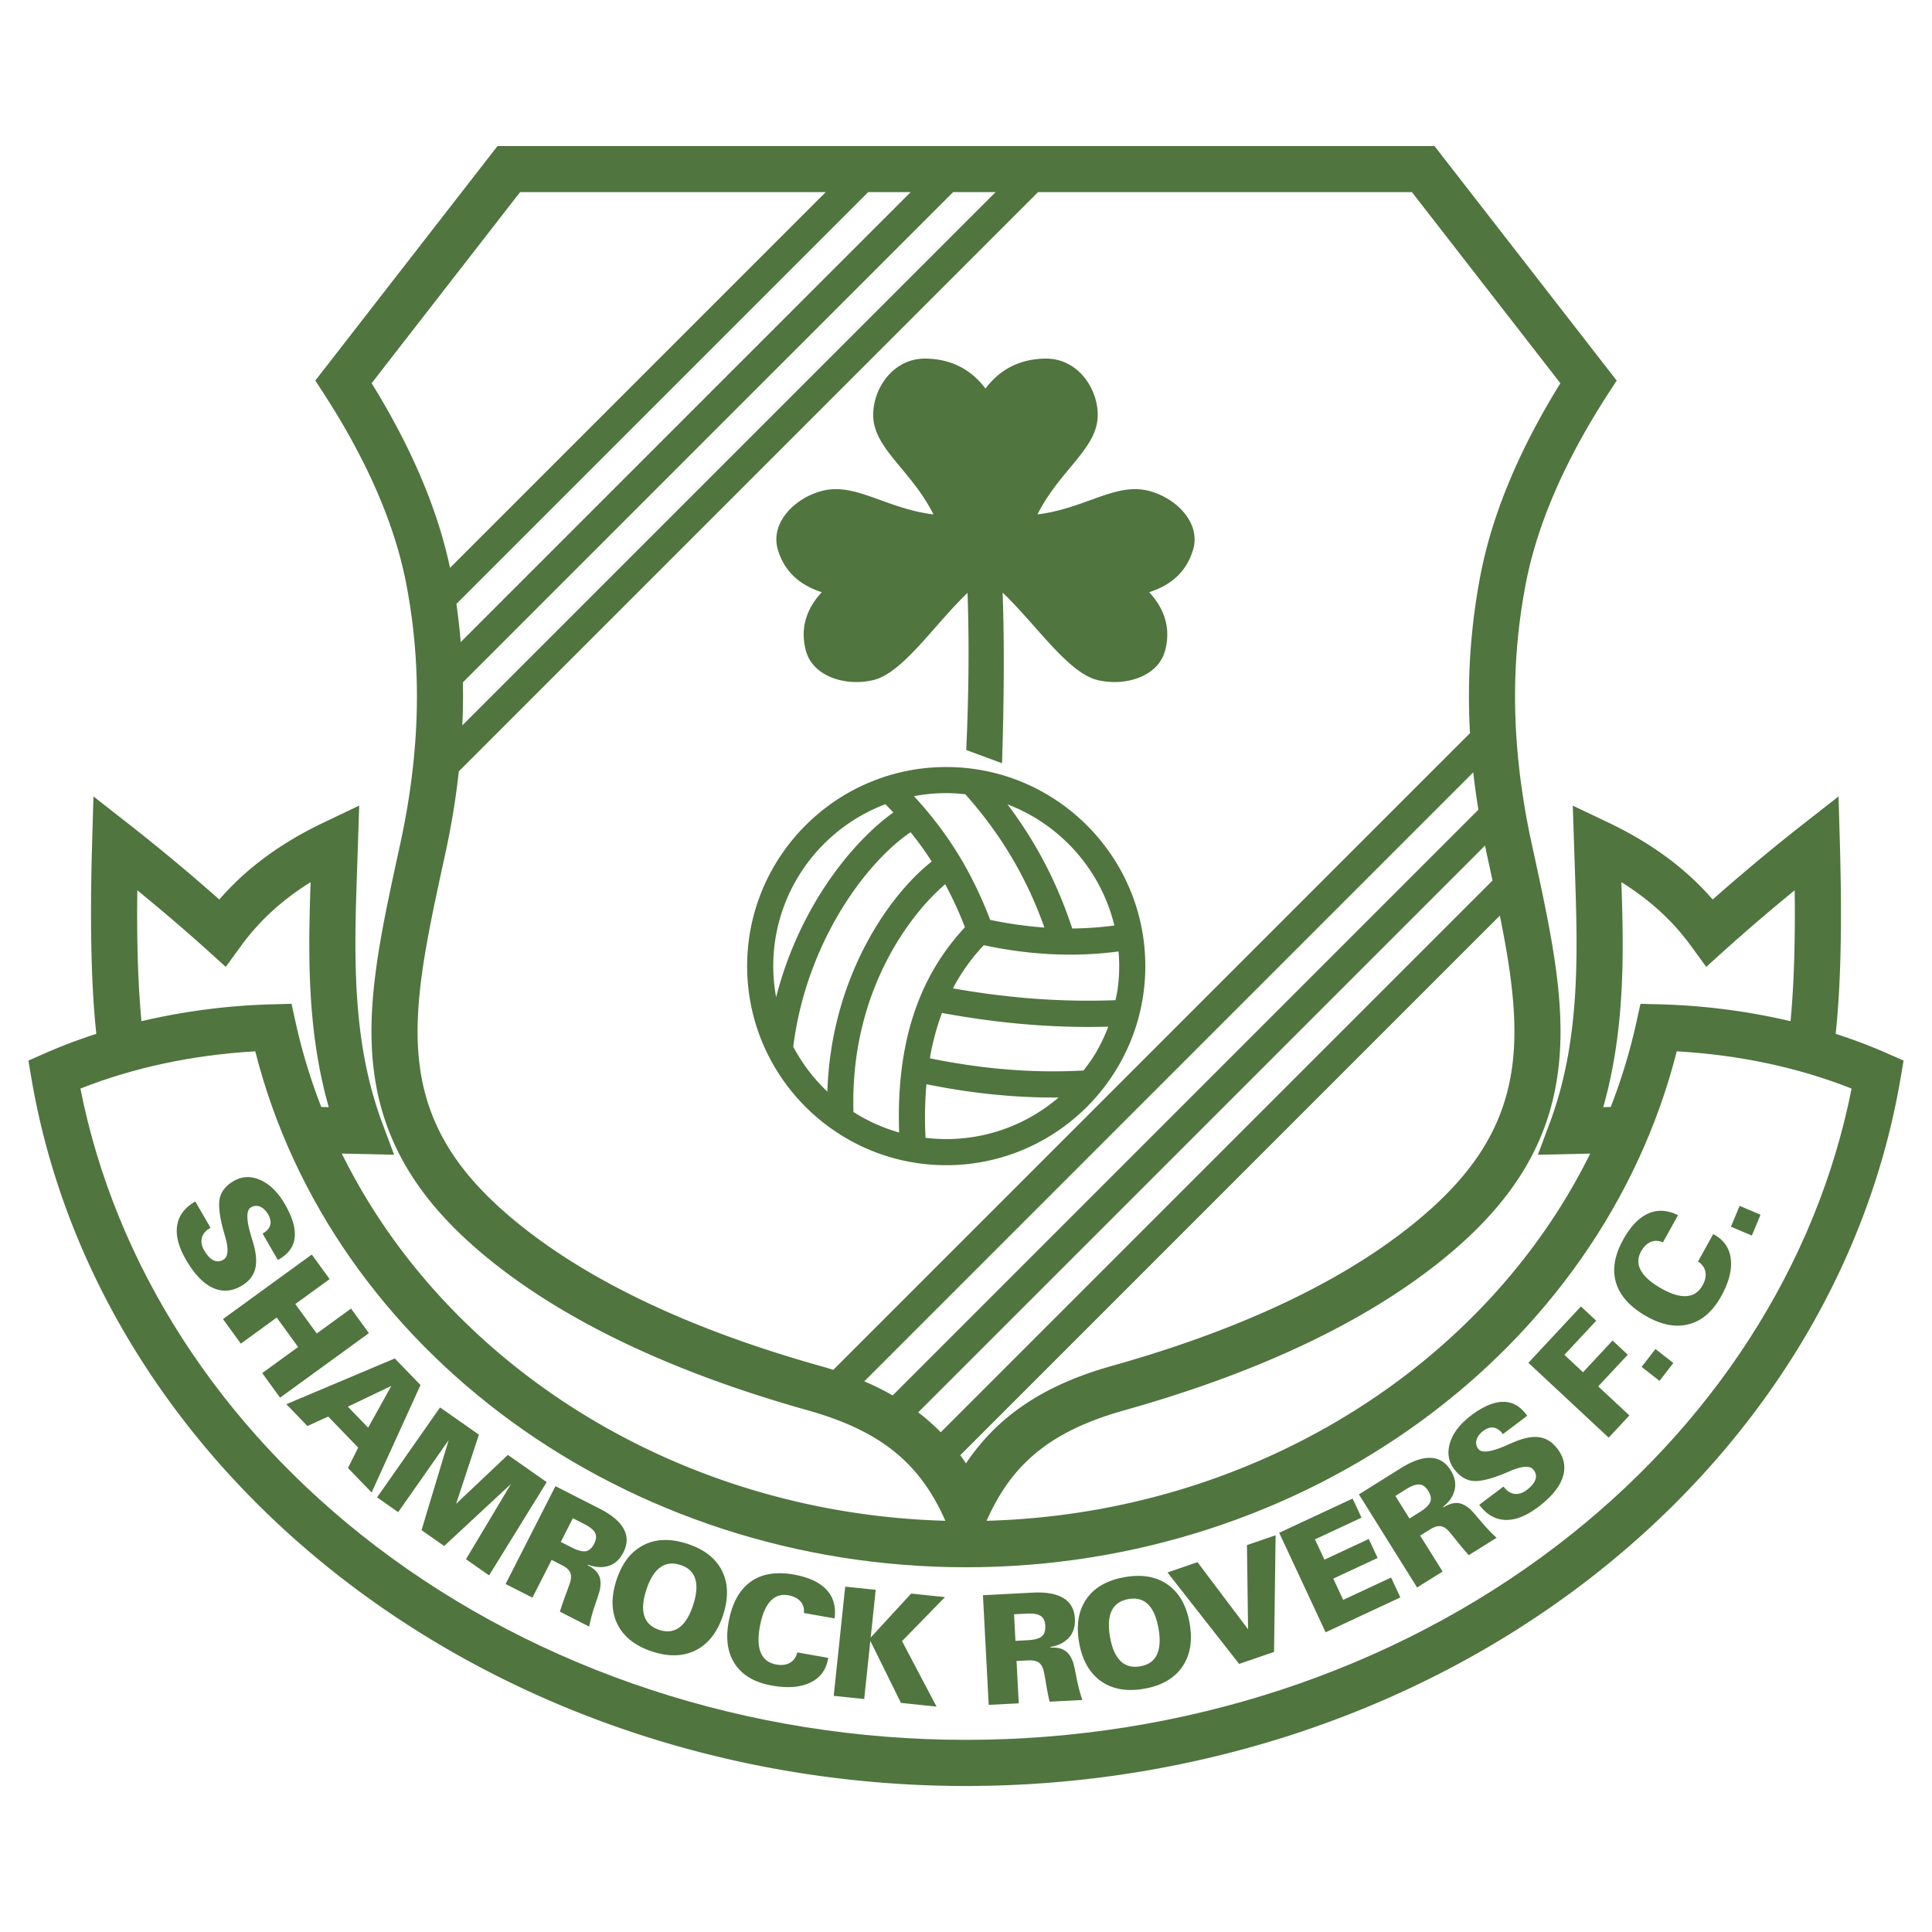
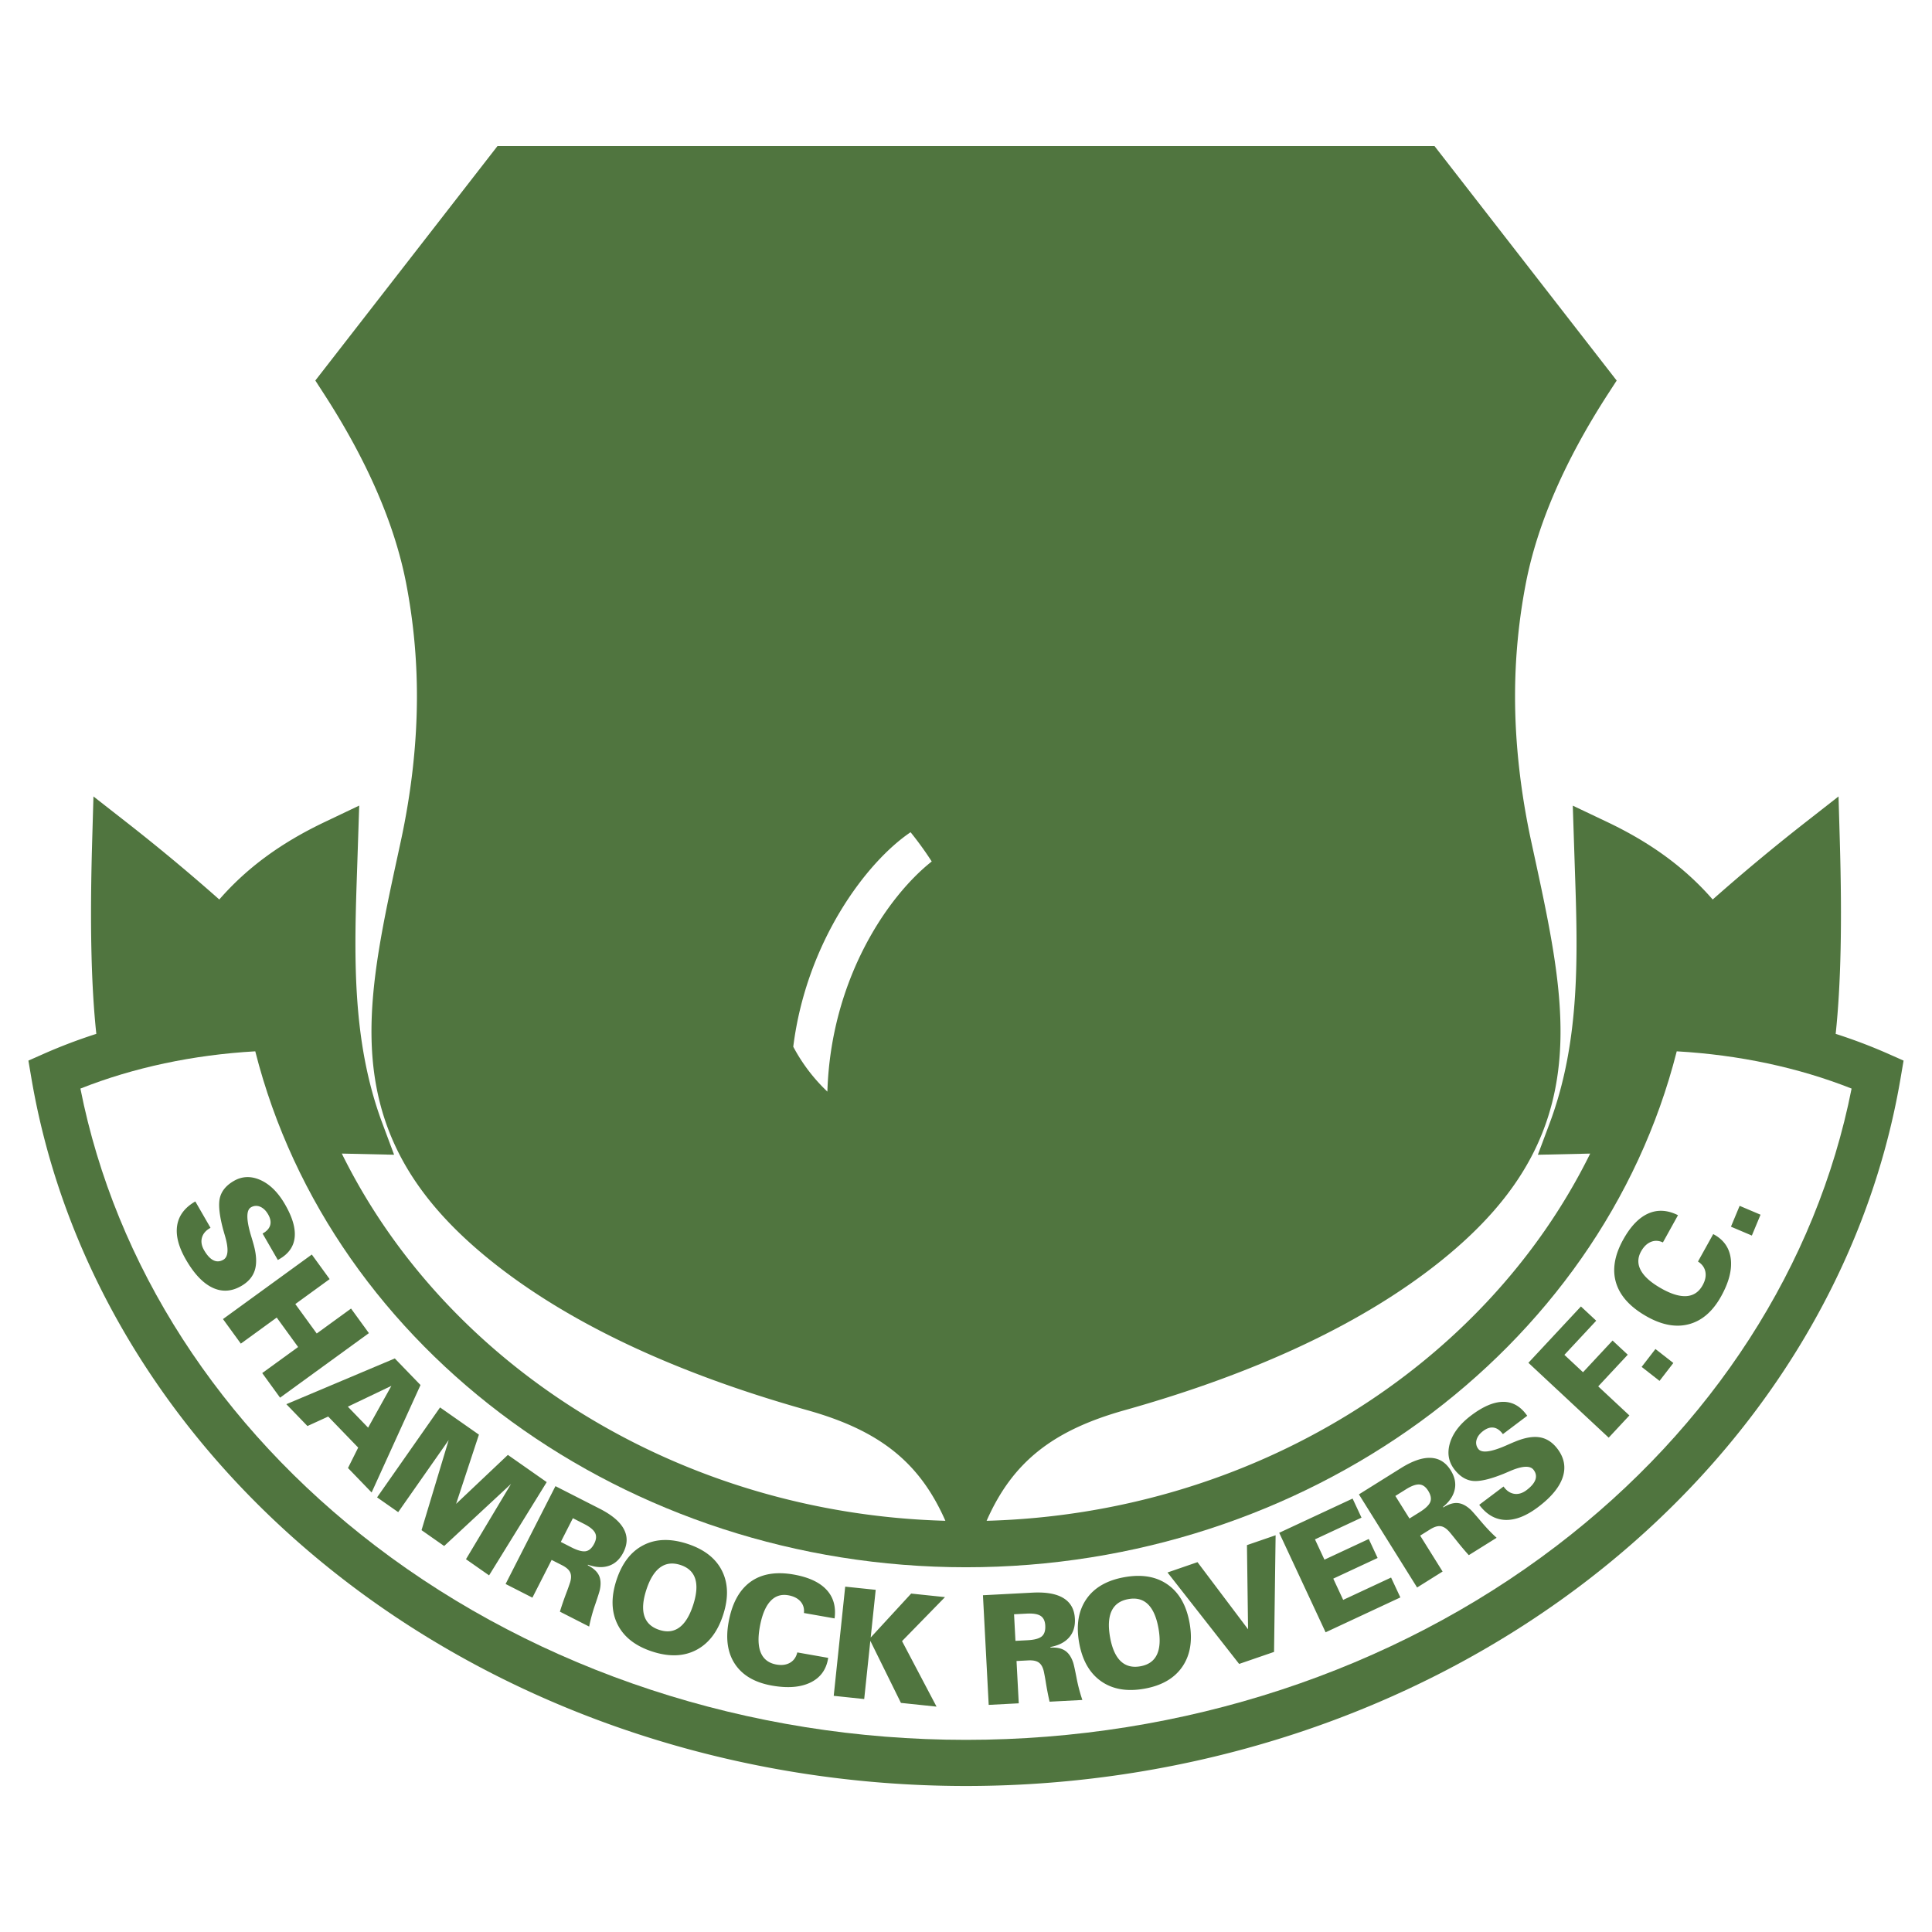
<svg xmlns="http://www.w3.org/2000/svg" width="2500" height="2500" viewBox="0 0 192.756 192.756">
  <g fill-rule="evenodd" clip-rule="evenodd">
    <path fill="#fff" d="M0 0h192.756v192.756H0V0z" />
    <path d="M188.285 105.092a52.988 52.988 0 0 0-5.139-1.943c.521-4.9.648-11.126.416-19.138l-.131-4.549-3.584 2.803a198.543 198.543 0 0 0-8.971 7.479c-2.746-3.151-6.145-5.651-10.549-7.744l-3.41-1.62.205 6.277c.287 8.41.584 17.106-2.5 25.374l-1.188 3.18 5.219-.117c-10.512 21.312-33.799 35.914-60.219 36.637l.045-.1c2.557-5.744 6.525-8.91 13.699-10.926 13.316-3.738 23.957-8.768 31.629-14.943 8.027-6.465 11.691-13.287 11.879-22.119.119-5.709-1.184-11.711-2.691-18.66l-.209-.962c-1.08-4.987-1.629-9.885-1.629-14.556a59.35 59.35 0 0 1 1.09-11.335c1.146-5.869 3.893-12.191 8.16-18.791l.889-1.371-18.176-23.396H49.635L31.46 37.965l.887 1.371c4.268 6.6 7.014 12.922 8.161 18.792a59.275 59.275 0 0 1 1.089 11.334c0 4.672-.547 9.569-1.628 14.556l-.209.965c-1.508 6.948-2.811 12.949-2.69 18.658.187 8.832 3.85 15.654 11.878 22.119 7.671 6.176 18.312 11.205 31.627 14.943 7.175 2.016 11.144 5.182 13.701 10.926l.044.1c-26.421-.723-49.707-15.324-60.218-36.637l5.217.117-1.187-3.18c-3.085-8.27-2.788-16.966-2.501-25.376l.207-6.28-3.41 1.625c-4.404 2.092-7.805 4.593-10.549 7.745a198.543 198.543 0 0 0-8.971-7.479l-3.584-2.803-.131 4.549c-.231 8.012-.106 14.238.417 19.139a53.25 53.25 0 0 0-5.139 1.943l-1.637.725.3 1.766c3.308 19.457 14.518 37.332 31.563 50.33 17.145 13.074 39.05 20.275 61.68 20.275 22.629 0 44.536-7.201 61.68-20.273 17.045-13 28.256-30.875 31.562-50.332l.301-1.766-1.635-.725z" fill="#50753f" />
-     <path d="M29.087 100.15l.408 1.855a56.967 56.967 0 0 0 2.558 8.438c.264.008.516.012.746.018-1.545-5.441-1.939-10.883-1.939-16.252 0-2.078.06-4.141.127-6.193-2.857 1.781-5.119 3.856-6.959 6.383l-1.503 2.066-1.897-1.712c-2.269-2.048-4.578-4-6.926-5.927-.008.77-.019 1.547-.019 2.277 0 4.208.143 7.766.43 10.782a64.501 64.501 0 0 1 13.073-1.684l1.901-.051zM163.67 100.15l1.898.051a64.37 64.37 0 0 1 13.074 1.684c.287-3.014.43-6.574.43-10.782 0-.73-.01-1.508-.018-2.277a195.31 195.31 0 0 0-6.928 5.927l-1.895 1.712-1.504-2.066c-1.84-2.526-4.102-4.602-6.959-6.382.066 2.052.127 4.115.127 6.193 0 5.369-.395 10.81-1.939 16.251.23-.006.482-.01.746-.016a57.169 57.169 0 0 0 2.557-8.439l.411-1.856z" fill="#fff" />
    <path d="M25.468 104.891c7.591 29.939 37.066 51.475 70.91 51.475 33.845 0 63.319-21.535 70.911-51.475 6.199.352 12.158 1.621 17.445 3.717-3.484 17.607-13.879 33.762-29.465 45.646-16.35 12.467-37.264 19.332-58.891 19.332-21.628 0-42.542-6.865-58.891-19.332-15.586-11.885-25.981-28.039-29.465-45.646 5.288-2.096 11.247-3.366 17.446-3.717z" fill="#fff" />
-     <path d="M146.988 77.059l-60.757 60.757c1.002.428 1.943.896 2.831 1.406l58.437-58.437a75.452 75.452 0 0 1-.511-3.726zM95.092 19.169L46.181 68.081c.01.46.017.921.017 1.381v.003c0 .96-.028 1.931-.071 2.907l53.202-53.203h-4.237zM96.378 145.998c3.172-4.736 7.792-7.824 14.559-9.723 12.713-3.572 22.803-8.314 29.986-14.1 6.967-5.609 10.006-11.182 10.164-18.633.004-.211.006-.424.006-.637 0-3.541-.605-7.36-1.451-11.556l-53.835 53.837c.195.265.386.535.571.812zM51.887 19.169l-14.81 19.065c3.952 6.382 6.589 12.569 7.822 18.419l37.484-37.484H51.887zM148.5 85.957l-.209-.964c-.047-.211-.086-.422-.129-.633L91.61 140.91a21.151 21.151 0 0 1 2.25 1.986l55.051-55.049-.411-1.89zM86.619 19.169L45.535 60.254c.183 1.26.324 2.531.431 3.806l44.89-44.89-4.237-.001zM147.732 57.246c1.178-6.022 3.861-12.413 7.947-19.011L140.868 19.17h-37.303L45.778 76.957a78.317 78.317 0 0 1-1.313 8.035l-.21.967c-1.387 6.391-2.593 11.945-2.593 16.947 0 .213.002.426.007.637.157 7.451 3.197 13.023 10.164 18.633 7.184 5.785 17.272 10.527 29.986 14.1.451.125.889.258 1.32.395l63.522-63.522a67.136 67.136 0 0 1-.104-3.679v-.006a64.165 64.165 0 0 1 1.175-12.218zm-53.326 59.006c-10.953 0-19.863-8.91-19.863-19.863s8.91-19.863 19.863-19.863 19.863 8.91 19.863 19.863c.001 10.953-8.91 19.863-19.863 19.863zm24.621-61.384c-.422 1.396-1.439 3.283-4.373 4.216 2.057 2.225 1.961 4.351 1.605 5.764-.682 2.699-4.053 3.659-6.764 3-2.93-.71-6.078-5.485-9.463-8.723.186 5.188.133 10.941-.057 17.024l-3.573-1.32c.242-5.379.308-10.623.127-15.678-3.361 3.229-6.464 7.989-9.383 8.697-2.711.658-6.083-.302-6.763-3-.356-1.413-.452-3.539 1.604-5.764-2.932-.935-3.951-2.821-4.373-4.217-.807-2.666 1.615-5.125 4.304-5.866 3.396-.934 6.391 1.732 11.215 2.324-2.258-4.497-6.074-6.602-6.013-10.012.048-2.7 2.081-5.597 5.269-5.535 1.67.033 4.054.495 5.932 2.989 1.877-2.495 4.262-2.956 5.93-2.989 3.189-.062 5.221 2.834 5.27 5.534.062 3.41-3.754 5.515-6.014 10.012 4.824-.592 7.82-3.258 11.215-2.324 2.69.743 5.112 3.202 4.305 5.868z" fill="#fff" />
-     <path d="M92.431 108.174a38.567 38.567 0 0 0-.091 5.346 17.177 17.177 0 0 0 13.273-4.021c-4.271.036-8.62-.401-13.182-1.325zM98.15 94.305a19.39 19.39 0 0 0-3.076 4.304c5.646 1 10.974 1.381 16.218 1.178.072-.354.156-.703.209-1.061.104-.766.162-1.545.162-2.338 0-.492-.025-.978-.066-1.46-4.359.574-8.779.369-13.447-.623zM96.272 92.509a37.515 37.515 0 0 0-1.97-4.287c-3.375 2.859-9.517 10.653-9.15 22.723a17.269 17.269 0 0 0 4.556 2.047 46.79 46.79 0 0 1-.029-1.611c-.001-10.123 3.544-15.56 6.593-18.872z" fill="#fff" />
    <path d="M92.958 85.95a33.383 33.383 0 0 0-2.11-2.918c-4.402 2.966-10.4 10.95-11.704 21.4a17.378 17.378 0 0 0 3.404 4.479c.343-11.173 5.981-19.463 10.41-22.961z" fill="#fff" />
-     <path d="M89.131 81.059c-.259-.276-.526-.55-.797-.822-6.528 2.462-11.186 8.772-11.186 16.152 0 1.059.102 2.094.285 3.102 2.336-9.127 7.712-15.595 11.698-18.432zM93.98 101.062a25.32 25.32 0 0 0-1.209 4.523c5.349 1.096 10.382 1.492 15.335 1.219.432-.564.857-1.141 1.215-1.752l.002.002c.484-.834.904-1.709 1.248-2.623-5.366.147-10.817-.304-16.591-1.369zM111.18 92.339c-1.344-5.565-5.389-10.085-10.668-12.089 2.24 2.95 4.688 6.967 6.465 12.387a35.007 35.007 0 0 0 4.203-.298zM104.197 92.54c-2.25-6.372-5.475-10.57-7.883-13.293a96.964 96.964 0 0 1-.588-.061 17.447 17.447 0 0 0-1.319-.056c-1.102 0-2.179.108-3.224.307 3.349 3.604 5.798 7.586 7.609 12.34 1.839.387 3.638.64 5.405.763z" fill="#fff" />
    <path d="M170.93 123.125l.092.051c.982.545 1.535 1.357 1.662 2.445.125 1.086-.193 2.318-.961 3.703-.826 1.492-1.883 2.42-3.166 2.777-1.281.359-2.68.119-4.189-.717-1.668-.924-2.707-2.045-3.121-3.361-.41-1.314-.178-2.766.703-4.35.729-1.314 1.559-2.182 2.49-2.598.932-.414 1.924-.359 2.975.166l-1.506 2.717c-.412-.195-.812-.211-1.201-.053-.389.162-.717.479-.979.951-.357.646-.359 1.285-.008 1.914.352.633 1.055 1.24 2.105 1.822.977.541 1.801.777 2.48.717.682-.062 1.203-.422 1.568-1.082.264-.477.355-.924.273-1.344-.082-.418-.328-.758-.738-1.02l1.521-2.738zm-5.358 14.646l-1.785-1.395 1.377-1.785 1.785 1.395-1.377 1.785zm-5.072 5.665l-8.012-7.469 5.242-5.621 1.525 1.422-3.176 3.406 1.859 1.734 2.947-3.162 1.516 1.414-2.947 3.16 3.111 2.9-2.065 2.216zm-10.494 4.875l.045.057c.299.398.65.619 1.053.674.4.053.801-.07 1.195-.367.473-.355.766-.703.887-1.045.117-.34.061-.666-.178-.979-.334-.445-1.109-.412-2.32.104-.283.123-.5.213-.648.277-1.387.561-2.43.799-3.123.717-.697-.086-1.307-.477-1.836-1.178-.578-.766-.713-1.641-.41-2.629.305-.986 1.01-1.895 2.113-2.727 1.17-.881 2.217-1.334 3.139-1.352.924-.02 1.703.396 2.34 1.242l.111.146-2.432 1.834-.031-.043c-.27-.357-.572-.562-.9-.609-.33-.047-.676.066-1.035.338-.352.266-.572.562-.662.889a.992.992 0 0 0 .174.896c.328.438 1.25.328 2.758-.33.398-.178.713-.312.941-.404.961-.395 1.779-.533 2.459-.416.676.119 1.26.502 1.75 1.152.672.893.846 1.838.516 2.832s-1.146 1.984-2.453 2.969c-1.186.895-2.279 1.32-3.281 1.283-1.004-.037-1.867-.539-2.596-1.506l2.424-1.825zm-17.75 14.544l-4.629-9.928 7.322-3.414.889 1.904-4.643 2.166.945 2.025 4.422-2.062.883 1.893-4.424 2.061.988 2.121 4.779-2.229.926 1.984-7.458 3.479zm-8.627 3.155l-7.146-9.123 2.992-1.031 5.045 6.697-.111-8.396 2.859-.984-.156 11.639-3.483 1.198zm-12.881-2.684c.195 1.111.549 1.912 1.055 2.4.506.49 1.162.662 1.965.521.799-.141 1.352-.525 1.654-1.158.303-.635.357-1.506.162-2.617-.197-1.115-.547-1.918-1.049-2.41-.5-.49-1.15-.664-1.949-.521-.805.141-1.361.529-1.67 1.164-.307.635-.363 1.51-.168 2.621zm-3.084.559c-.309-1.756-.064-3.205.732-4.354.793-1.145 2.062-1.871 3.803-2.178 1.736-.307 3.174-.059 4.312.748 1.141.805 1.865 2.082 2.176 3.84.309 1.75.064 3.201-.73 4.355-.793 1.152-2.059 1.883-3.795 2.188-1.734.307-3.174.053-4.318-.756-1.145-.812-1.869-2.093-2.18-3.843zm-9.021 6.211l-.574-10.938 4.939-.26c1.355-.07 2.387.111 3.096.549.711.436 1.09 1.117 1.137 2.047.041.762-.15 1.387-.574 1.871-.424.486-1.047.807-1.865.955l.002.061c.611-.031 1.094.068 1.447.301.357.232.631.629.82 1.195.057.164.17.668.334 1.512a16.3 16.3 0 0 0 .582 2.217l-3.271.172a29.55 29.55 0 0 1-.355-1.807 22.146 22.146 0 0 0-.229-1.256c-.1-.406-.268-.689-.502-.85-.234-.164-.582-.23-1.045-.207l-1.166.061.223 4.221-2.999.156zm2.669-6.387l1.193-.062c.686-.035 1.162-.162 1.426-.379.264-.219.381-.578.355-1.084-.023-.457-.178-.779-.461-.965-.287-.186-.75-.262-1.391-.229l-1.262.066.14 2.653zm-18.131 5.484l1.145-10.893 3.043.318-.5 4.758 4.038-4.385 3.375.354-4.285 4.389 3.442 6.537-3.553-.373-3.053-6.191-.611 5.807-3.041-.321zm-.55-3.787l-.019.102c-.195 1.105-.784 1.895-1.771 2.367s-2.255.572-3.813.299c-1.68-.297-2.901-.992-3.657-2.09-.757-1.096-.986-2.496-.687-4.195.331-1.877 1.053-3.225 2.162-4.045 1.109-.814 2.557-1.066 4.342-.752 1.48.262 2.57.764 3.266 1.51.697.746.966 1.703.812 2.867l-3.058-.539c.049-.455-.066-.838-.342-1.154-.279-.314-.686-.52-1.218-.615-.726-.127-1.332.078-1.812.617-.484.537-.829 1.4-1.038 2.584-.193 1.098-.149 1.955.13 2.578.281.623.792.998 1.533 1.131.537.094.99.035 1.36-.18.37-.213.61-.557.725-1.029l3.085.544zm-45.009-16.013l6.283-8.973 3.877 2.715-2.277 6.908 5.166-4.887 3.875 2.715-5.75 9.305-2.305-1.613 4.494-7.512-6.671 6.195-2.257-1.582 2.707-8.988-5.036 7.191-2.106-1.474zm-10.013-17.94l-3.581 2.602-1.781-2.451 8.862-6.439 1.781 2.451-3.425 2.49 2.135 2.938 3.425-2.488 1.78 2.451-8.862 6.439-1.781-2.453 3.581-2.6-2.134-2.94zm-6.606-8.953l-.063.037c-.43.248-.692.57-.796.963-.102.393-.028.805.219 1.232.296.512.605.846.93 1.006.323.16.652.141.993-.055.483-.279.543-1.051.179-2.316-.086-.297-.149-.523-.195-.678-.387-1.445-.497-2.508-.33-3.188.169-.68.631-1.24 1.391-1.678.832-.48 1.717-.51 2.661-.088.941.424 1.757 1.234 2.448 2.432.732 1.268 1.054 2.361.96 3.279-.093.918-.601 1.641-1.519 2.17l-.16.094-1.522-2.637.046-.027c.389-.225.628-.5.715-.82.086-.32.015-.678-.209-1.066-.22-.383-.488-.637-.803-.768a.994.994 0 0 0-.909.064c-.474.273-.478 1.199-.01 2.777.128.418.224.746.288.984.273 1 .311 1.83.112 2.49-.201.658-.651 1.189-1.356 1.596-.968.561-1.927.617-2.875.168-.947-.449-1.83-1.379-2.647-2.795-.743-1.287-1.033-2.424-.874-3.416.16-.99.763-1.787 1.81-2.391l1.516 2.631zm120.382 35.885l-5.805-9.291 4.193-2.621c1.15-.719 2.143-1.061 2.975-1.02.832.035 1.494.449 1.988 1.238.404.648.539 1.285.402 1.914-.135.631-.523 1.213-1.168 1.742l.031.051c.52-.324.988-.471 1.412-.439.426.029.855.246 1.297.648.129.117.473.504 1.025 1.158.553.656 1.08 1.209 1.584 1.66l-2.777 1.734c-.361-.398-.76-.869-1.189-1.406-.43-.541-.697-.869-.809-.988-.285-.307-.568-.475-.85-.5-.285-.029-.623.08-1.016.326l-.988.617 2.238 3.584-2.543 1.593zm-.762-6.883l1.014-.633c.582-.363.938-.705 1.064-1.023.123-.316.053-.689-.215-1.117-.244-.391-.535-.598-.873-.621-.34-.023-.783.133-1.326.473l-1.072.67 1.408 2.251zm34.16-28.231l-2.086-.885.867-2.08 2.086.885-.867 2.08zM28.569 140.096l10.82-4.564 2.565 2.654-4.877 10.719-2.358-2.441 1.018-2.037-2.992-3.098-2.071.947-2.105-2.18zm8.158 2.342l2.321-4.17-4.343 2.076 2.022 2.094zm13.717 15.597l4.973-9.762 4.407 2.246c1.208.615 2.012 1.289 2.406 2.021.398.732.385 1.514-.038 2.344-.346.68-.824 1.125-1.433 1.332-.611.209-1.31.176-2.095-.105l-.028.055c.544.277.913.604 1.104.982.193.381.23.861.111 1.445-.033.172-.188.664-.465 1.477a16.54 16.54 0 0 0-.606 2.213l-2.918-1.488c.157-.514.354-1.098.595-1.742a25.2 25.2 0 0 0 .431-1.203c.117-.402.113-.73-.01-.986-.121-.258-.389-.492-.802-.701l-1.04-.529-1.918 3.764-2.674-1.363zm5.507-4.197l1.063.543c.612.311 1.087.439 1.426.385.336-.057.619-.311.848-.762.208-.406.236-.764.083-1.066-.156-.305-.519-.604-1.09-.893l-1.125-.574-1.205 2.367zm5.549 3.826c.552-1.697 1.447-2.861 2.689-3.5 1.24-.641 2.701-.686 4.382-.139 1.676.545 2.83 1.439 3.457 2.684.629 1.248.669 2.717.117 4.414-.549 1.689-1.445 2.857-2.689 3.502-1.241.645-2.702.695-4.377.15s-2.829-1.443-3.458-2.695c-.631-1.254-.67-2.726-.121-4.416zm2.985.953c-.349 1.072-.414 1.945-.197 2.615.217.67.715 1.131 1.492 1.383.771.252 1.44.17 2.004-.246.565-.418 1.022-1.162 1.371-2.234.35-1.076.418-1.951.206-2.619-.212-.67-.705-1.129-1.476-1.379-.777-.252-1.451-.17-2.021.246-.57.416-1.031 1.162-1.379 2.234z" fill="#50753f" />
  </g>
</svg>